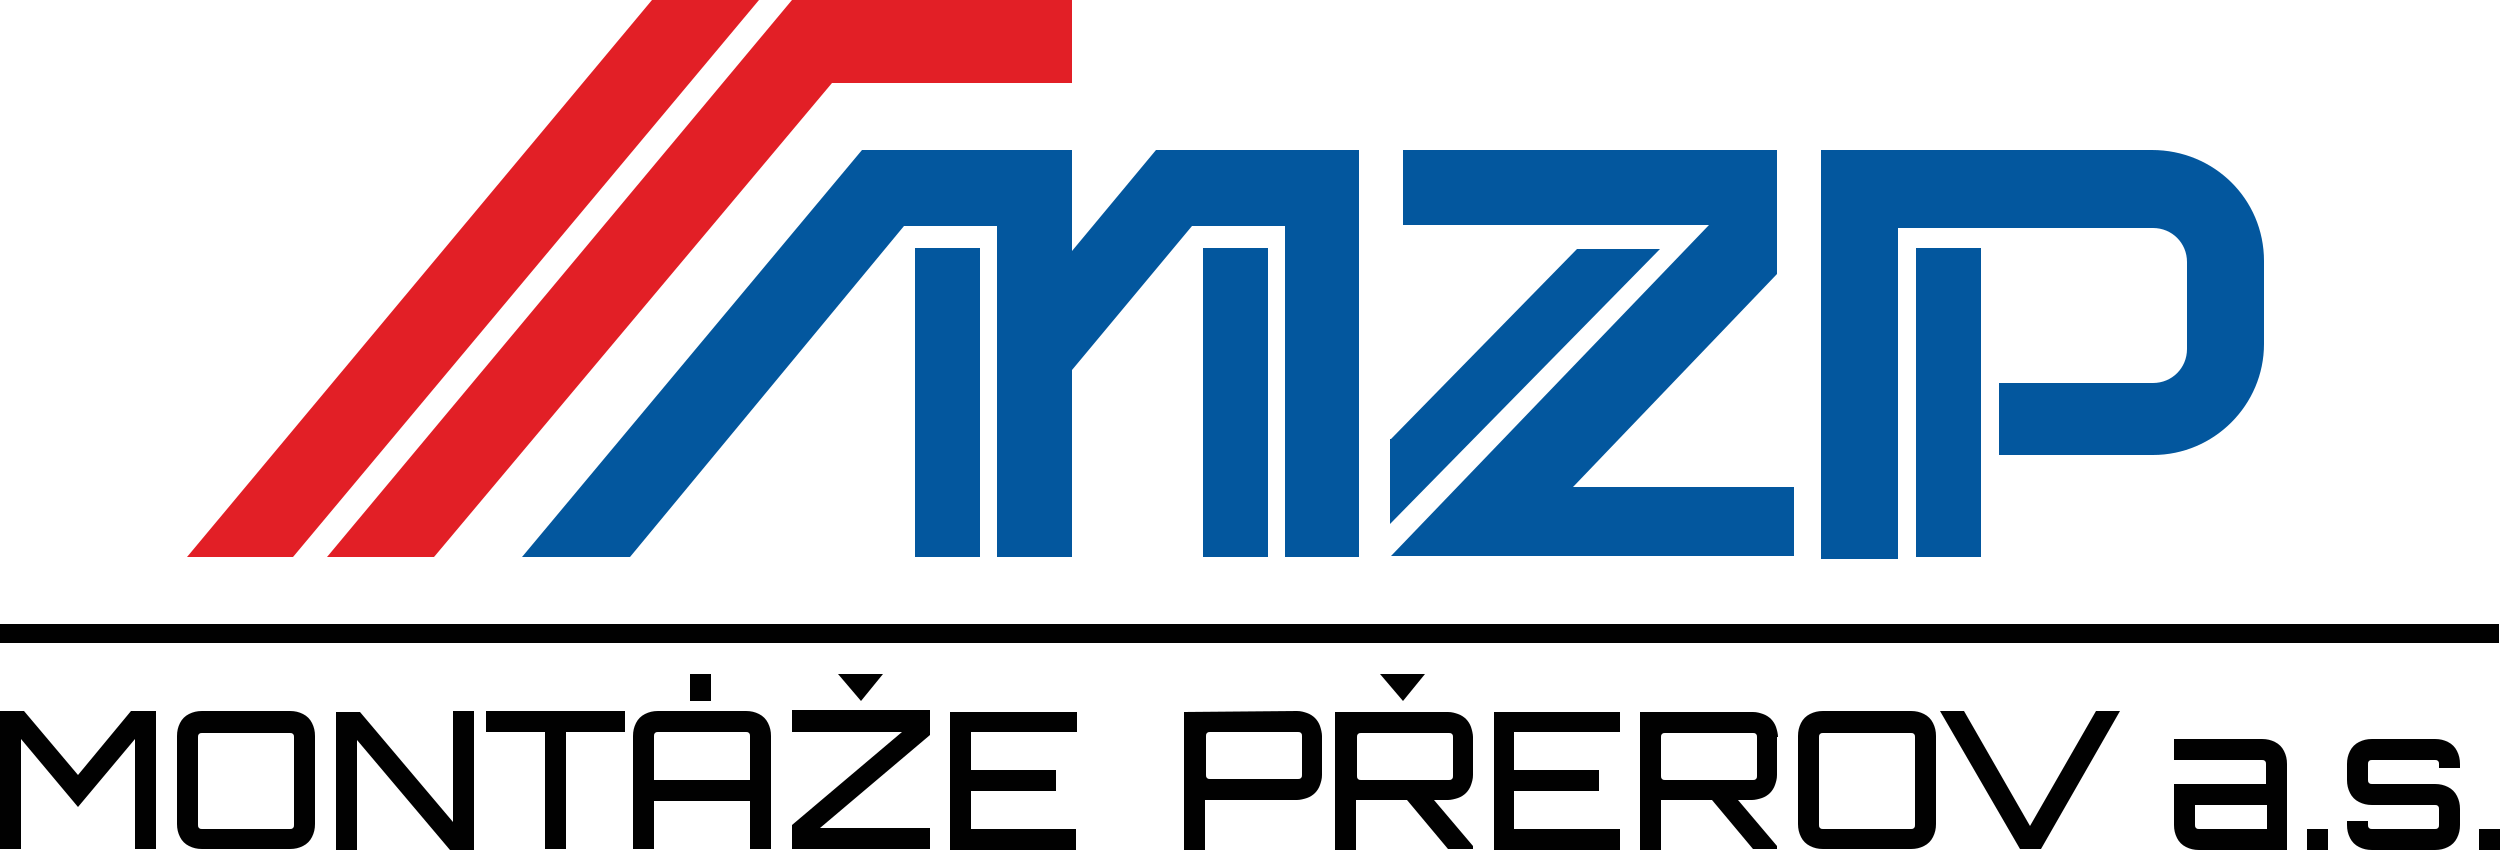
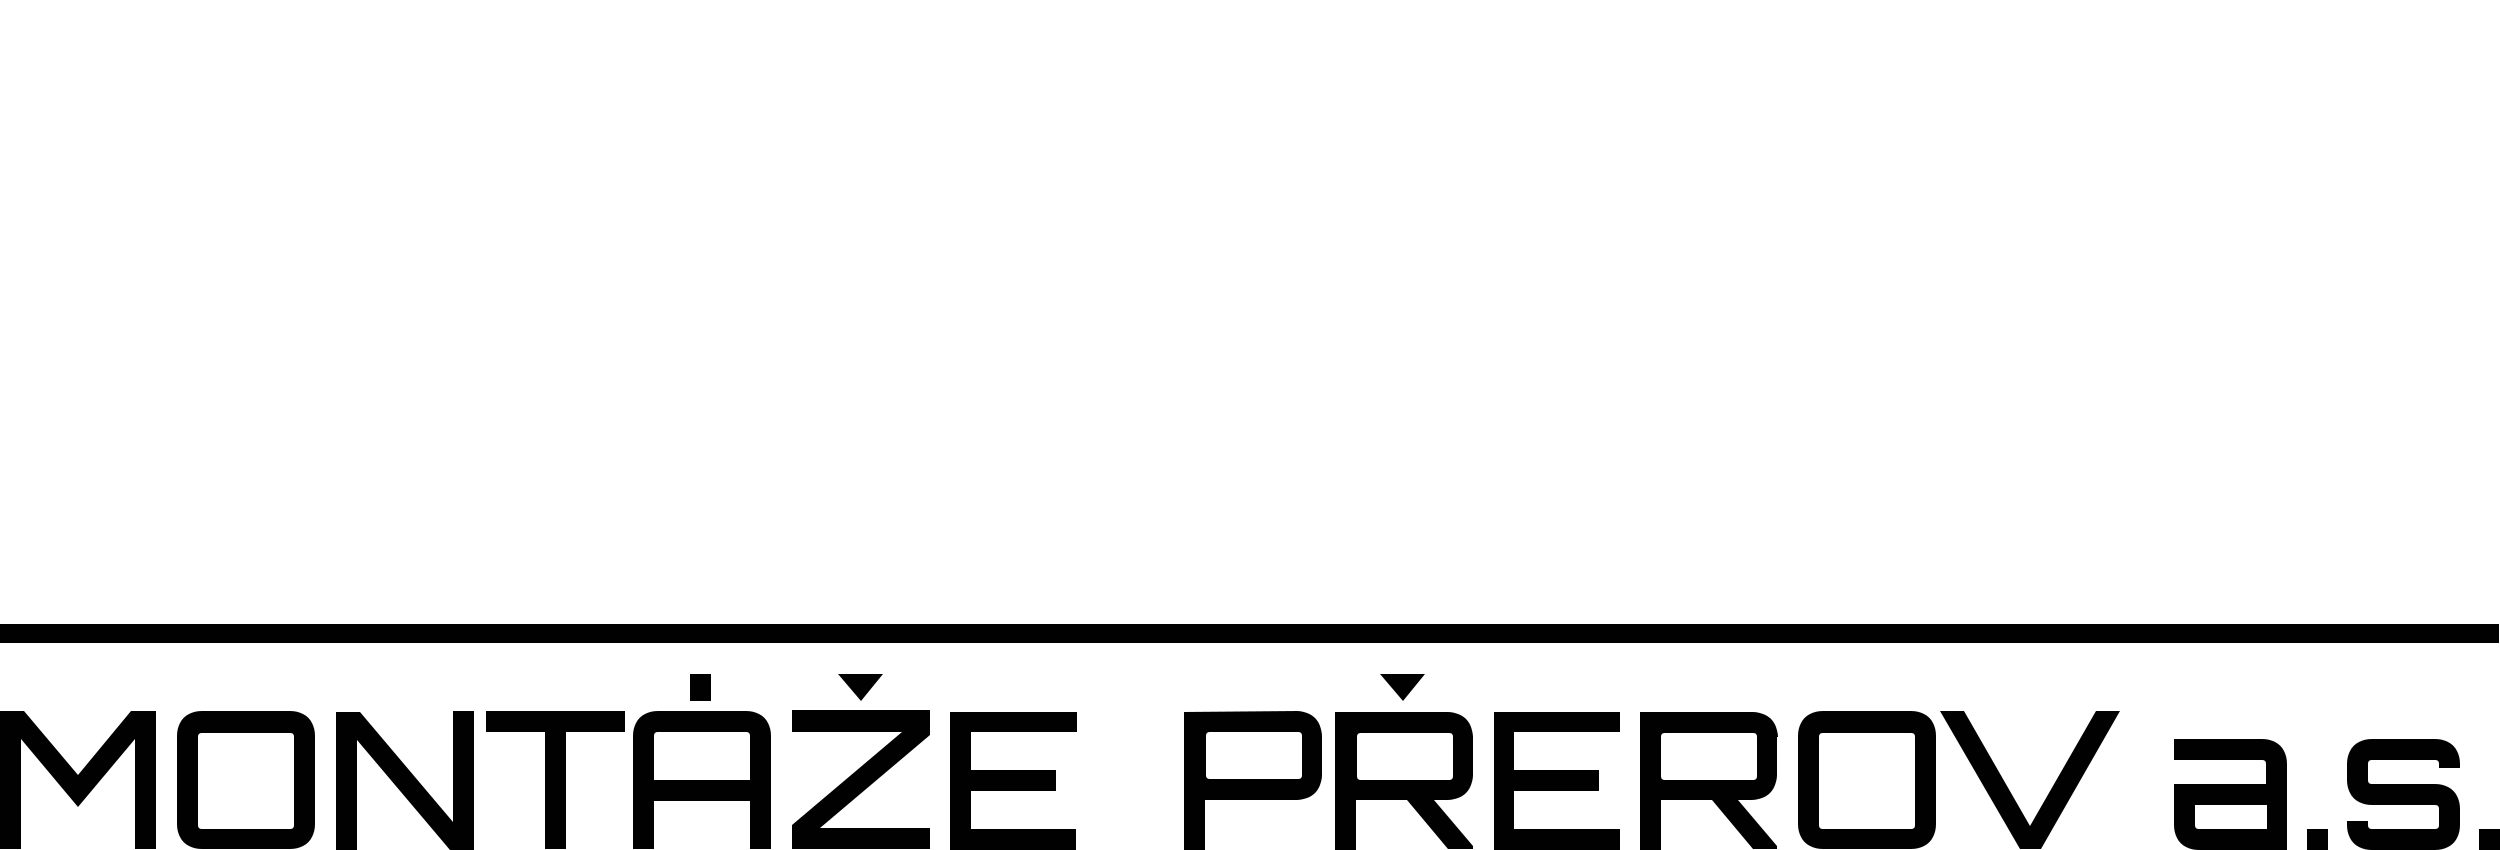
<svg xmlns="http://www.w3.org/2000/svg" version="1.1" id="montaze-prerov-logo" x="0px" y="0px" width="250px" height="85px" viewBox="0 0 250 85" enable-background="new 0 0 250 85" xml:space="preserve">
  <path fill="#010101" d="M7.8,77.5l-5.4-6.4H0v13.8h2.1v-11l5.7,6.8l5.7-6.8v11h2.1V71.1h-2.5L7.8,77.5L7.8,77.5z M20.2,71.1  c-0.5,0-0.9,0.1-1.3,0.3c-0.4,0.2-0.7,0.5-0.9,0.9c-0.2,0.4-0.3,0.8-0.3,1.3v8.8c0,0.5,0.1,0.9,0.3,1.3c0.2,0.4,0.5,0.7,0.9,0.9  c0.4,0.2,0.8,0.3,1.3,0.3H29c0.5,0,0.9-0.1,1.3-0.3c0.4-0.2,0.7-0.5,0.9-0.9c0.2-0.4,0.3-0.8,0.3-1.3v-8.8c0-0.5-0.1-0.9-0.3-1.3  c-0.2-0.4-0.5-0.7-0.9-0.9c-0.4-0.2-0.8-0.3-1.3-0.3H20.2L20.2,71.1z M20.2,82.9c-0.1,0-0.2,0-0.3-0.1c-0.1-0.1-0.1-0.2-0.1-0.3  v-8.8c0-0.1,0-0.2,0.1-0.3c0.1-0.1,0.2-0.1,0.3-0.1H29c0.1,0,0.2,0,0.3,0.1c0.1,0.1,0.1,0.2,0.1,0.3v8.8c0,0.1,0,0.2-0.1,0.3  c-0.1,0.1-0.2,0.1-0.3,0.1H20.2L20.2,82.9z M45.3,82.2l-9.3-11h-2.4v13.8h2.1v-11l9.3,11h2.4V71.1h-2.1L45.3,82.2L45.3,82.2z   M48.6,71.1v2.1h5.9v11.7h2.1V73.2h5.9v-2.1H48.6L48.6,71.1z M65.8,71.1c-0.5,0-0.9,0.1-1.3,0.3c-0.4,0.2-0.7,0.5-0.9,0.9  c-0.2,0.4-0.3,0.8-0.3,1.3v11.3h2.1v-4.8H75v4.8h2.1V73.6c0-0.5-0.1-0.9-0.3-1.3c-0.2-0.4-0.5-0.7-0.9-0.9c-0.4-0.2-0.8-0.3-1.3-0.3  H65.8L65.8,71.1z M65.4,78v-4.4c0-0.1,0-0.2,0.1-0.3c0.1-0.1,0.2-0.1,0.3-0.1h8.8c0.1,0,0.2,0,0.3,0.1s0.1,0.2,0.1,0.3V78H65.4  L65.4,78z M79.2,73.2h11l-11,9.3v2.4H93v-2.1h-11l11-9.3v-2.5H79.2V73.2L79.2,73.2z M107.7,71.2H95v13.8h12.6v-2.1H97.1v-3.8h8.5V77  h-8.5v-3.8h10.6V71.2L107.7,71.2z M118.4,71.2v13.8h2.1v-5c0.1,0,0.1,0,0.2,0c0.1,0,0.1,0,0.2,0h8.8c0.3,0,0.7-0.1,1-0.2  c0.3-0.1,0.6-0.3,0.8-0.5c0.2-0.2,0.4-0.5,0.5-0.8c0.1-0.3,0.2-0.6,0.2-1v-3.9c0-0.3-0.1-0.7-0.2-1s-0.3-0.6-0.5-0.8  c-0.2-0.2-0.5-0.4-0.8-0.5c-0.3-0.1-0.6-0.2-1-0.2L118.4,71.2L118.4,71.2z M130.2,77.5c0,0.1,0,0.2-0.1,0.3s-0.2,0.1-0.3,0.1h-8.8  c-0.1,0-0.2,0-0.3-0.1c-0.1-0.1-0.1-0.2-0.1-0.3v-3.9c0-0.1,0-0.2,0.1-0.3c0.1-0.1,0.2-0.1,0.3-0.1h8.8c0.1,0,0.2,0,0.3,0.1  s0.1,0.2,0.1,0.3V77.5L130.2,77.5z M147.3,73.7c0-0.3-0.1-0.7-0.2-1c-0.1-0.3-0.3-0.6-0.5-0.8c-0.2-0.2-0.5-0.4-0.8-0.5  c-0.3-0.1-0.6-0.2-1-0.2h-11.3v13.8h2.1v-5c0.1,0,0.1,0,0.2,0c0.1,0,0.1,0,0.2,0h4.7l4.1,4.9h2.5v-0.3l-3.9-4.6h1.4  c0.3,0,0.7-0.1,1-0.2c0.3-0.1,0.6-0.3,0.8-0.5c0.2-0.2,0.4-0.5,0.5-0.8c0.1-0.3,0.2-0.6,0.2-1V73.7L147.3,73.7z M136.1,78  c-0.1,0-0.2,0-0.3-0.1s-0.1-0.2-0.1-0.3v-3.9c0-0.1,0-0.2,0.1-0.3c0.1-0.1,0.2-0.1,0.3-0.1h8.8c0.1,0,0.2,0,0.3,0.1  c0.1,0.1,0.1,0.2,0.1,0.3v3.9c0,0.1,0,0.2-0.1,0.3c-0.1,0.1-0.2,0.1-0.3,0.1H136.1L136.1,78z M162,71.2h-12.6v13.8H162v-2.1h-10.6  v-3.8h8.5V77h-8.5v-3.8H162V71.2L162,71.2z M177.8,73.7c0-0.3-0.1-0.7-0.2-1c-0.1-0.3-0.3-0.6-0.5-0.8c-0.2-0.2-0.5-0.4-0.8-0.5  c-0.3-0.1-0.6-0.2-1-0.2H164v13.8h2.1v-5c0.1,0,0.1,0,0.2,0c0.1,0,0.1,0,0.2,0h4.7l4.1,4.9h2.4v-0.3l-3.9-4.6h1.4  c0.3,0,0.7-0.1,1-0.2c0.3-0.1,0.6-0.3,0.8-0.5c0.2-0.2,0.4-0.5,0.5-0.8c0.1-0.3,0.2-0.6,0.2-1V73.7L177.8,73.7z M166.5,78  c-0.1,0-0.2,0-0.3-0.1c-0.1-0.1-0.1-0.2-0.1-0.3v-3.9c0-0.1,0-0.2,0.1-0.3c0.1-0.1,0.2-0.1,0.3-0.1h8.8c0.1,0,0.2,0,0.3,0.1  c0.1,0.1,0.1,0.2,0.1,0.3v3.9c0,0.1,0,0.2-0.1,0.3c-0.1,0.1-0.2,0.1-0.3,0.1H166.5L166.5,78z M182.3,71.1c-0.5,0-0.9,0.1-1.3,0.3  c-0.4,0.2-0.7,0.5-0.9,0.9c-0.2,0.4-0.3,0.8-0.3,1.3v8.8c0,0.5,0.1,0.9,0.3,1.3c0.2,0.4,0.5,0.7,0.9,0.9c0.4,0.2,0.8,0.3,1.3,0.3  h8.8c0.5,0,0.9-0.1,1.3-0.3c0.4-0.2,0.7-0.5,0.9-0.9c0.2-0.4,0.3-0.8,0.3-1.3v-8.8c0-0.5-0.1-0.9-0.3-1.3c-0.2-0.4-0.5-0.7-0.9-0.9  c-0.4-0.2-0.8-0.3-1.3-0.3H182.3L182.3,71.1z M182.3,82.9c-0.1,0-0.2,0-0.3-0.1s-0.1-0.2-0.1-0.3v-8.8c0-0.1,0-0.2,0.1-0.3  c0.1-0.1,0.2-0.1,0.3-0.1h8.8c0.1,0,0.2,0,0.3,0.1c0.1,0.1,0.1,0.2,0.1,0.3v8.8c0,0.1,0,0.2-0.1,0.3c-0.1,0.1-0.2,0.1-0.3,0.1H182.3  L182.3,82.9z M203,82.6l-6.6-11.5H194l8,13.8h2.1l7.9-13.8h-2.4L203,82.6L203,82.6z M69,70.1v-2.7h2.1v2.7H69z M86.1,70.1l-2.3-2.7  h4.5L86.1,70.1z M140.3,70.1l-2.3-2.7h4.5L140.3,70.1z M226.2,73.9h-8.8V76h8.8c0.1,0,0.2,0,0.3,0.1c0.1,0.1,0.1,0.2,0.1,0.3v2h-9.2  v4.1c0,0.5,0.1,0.9,0.3,1.3c0.2,0.4,0.5,0.7,0.9,0.9c0.4,0.2,0.8,0.3,1.3,0.3h8.8v-8.6c0-0.5-0.1-0.9-0.3-1.3  c-0.2-0.4-0.5-0.7-0.9-0.9C227.1,74,226.7,73.9,226.2,73.9L226.2,73.9z M226.6,82.9h-6.7c-0.1,0-0.2,0-0.3-0.1  c-0.1-0.1-0.1-0.2-0.1-0.3v-2h7.2V82.9L226.6,82.9z M232.8,82.9h-2.1V85h2.1V82.9L232.8,82.9z M246,76.4c0-0.5-0.1-0.9-0.3-1.3  c-0.2-0.4-0.5-0.7-0.9-0.9c-0.4-0.2-0.8-0.3-1.3-0.3h-6.3c-0.5,0-0.9,0.1-1.3,0.3c-0.4,0.2-0.7,0.5-0.9,0.9s-0.3,0.8-0.3,1.3V78  c0,0.5,0.1,0.9,0.3,1.3s0.5,0.7,0.9,0.9c0.4,0.2,0.8,0.3,1.3,0.3h6.3c0.1,0,0.2,0,0.3,0.1c0.1,0.1,0.1,0.2,0.1,0.3v1.6  c0,0.1,0,0.2-0.1,0.3c-0.1,0.1-0.2,0.1-0.3,0.1h-6.3c-0.1,0-0.2,0-0.3-0.1c-0.1-0.1-0.1-0.2-0.1-0.3v-0.4h-2.1v0.4  c0,0.5,0.1,0.9,0.3,1.3s0.5,0.7,0.9,0.9c0.4,0.2,0.8,0.3,1.3,0.3h6.3c0.5,0,0.9-0.1,1.3-0.3c0.4-0.2,0.7-0.5,0.9-0.9  s0.3-0.8,0.3-1.3v-1.6c0-0.5-0.1-0.9-0.3-1.3c-0.2-0.4-0.5-0.7-0.9-0.9c-0.4-0.2-0.8-0.3-1.3-0.3h-6.3c-0.1,0-0.2,0-0.3-0.1  c-0.1-0.1-0.1-0.2-0.1-0.3v-1.6c0-0.1,0-0.2,0.1-0.3c0.1-0.1,0.2-0.1,0.3-0.1h6.3c0.1,0,0.2,0,0.3,0.1c0.1,0.1,0.1,0.2,0.1,0.3v0.4  h2.1V76.4L246,76.4z M250,82.9h-2.1V85h2.1V82.9L250,82.9z M0,62.4h249.9v1.9H0V62.4z" />
-   <path fill="#03579E" d="M191.6,55.7V24.8h6.5v30.9H191.6z M226.4,26.1v8.3c0,6.1-5,11.1-11.1,11.1h-15.4v-7.2h15.4  c1.9,0,3.4-1.5,3.4-3.4v-8.7c0-1.9-1.5-3.4-3.4-3.4h-25.5v33.1h-7.7V15h33.1C221.4,15,226.4,19.9,226.4,26.1L226.4,26.1z   M140.3,22.6V15h37.4v12.4l-20.4,21.3h22.1v6.9h-40.3l31.8-33.1H140.3z M120.3,55.7V24.8h6.5v30.9H120.3z M107.2,55.7V37l12-14.4  h9.3v33.1h7.4V15h-20.3l-8.4,10.1V15h-21l-34,40.7H63l27.4-33.1h9.3v11.8v11.5v9.8H107.2z M139.1,43.9l18.6-19h8.3l-27,27.5V43.9z   M91.5,55.7V24.8H98v30.9H91.5z" />
-   <path fill="#E21F26" d="M32.7,55.7L79.2,0h28v8.3h-24L43.4,55.7H32.7z M18.7,55.7L65.2,0h10.7L29.3,55.7H18.7z" />
</svg>